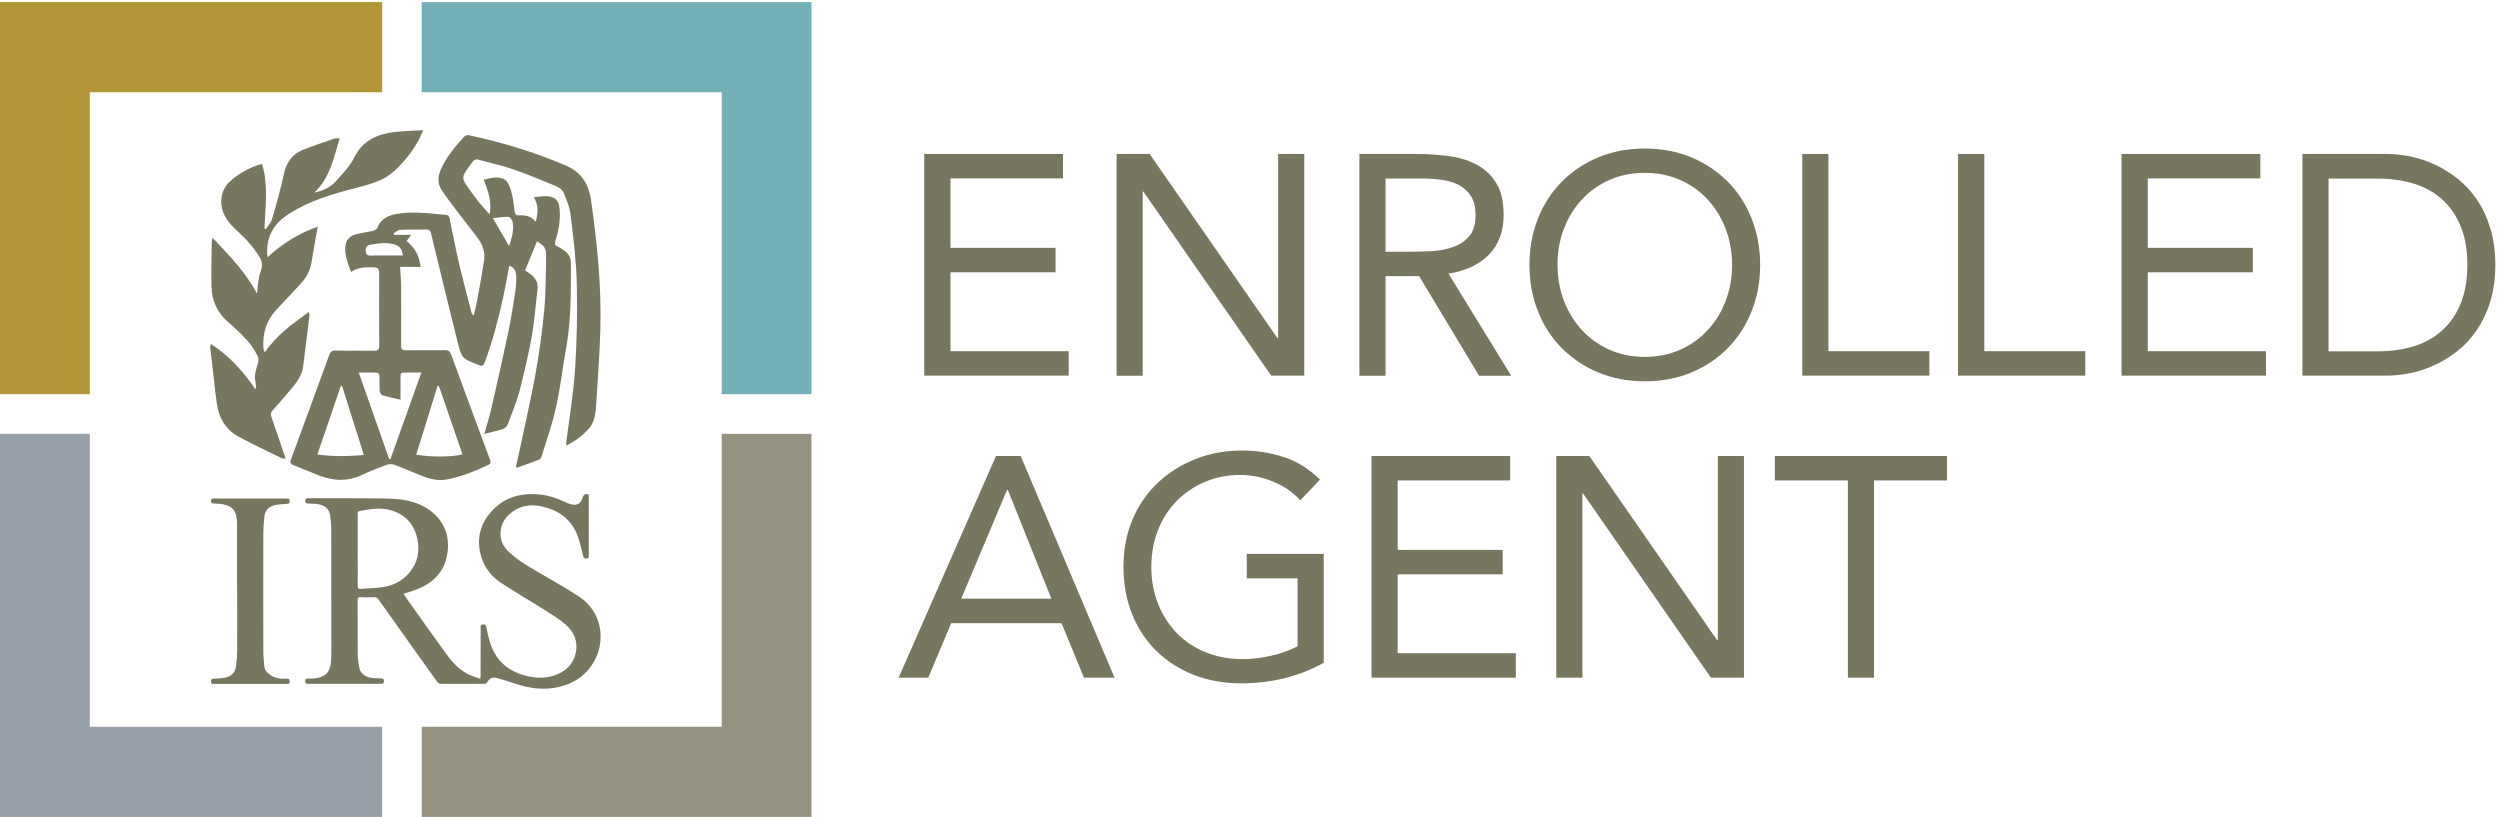
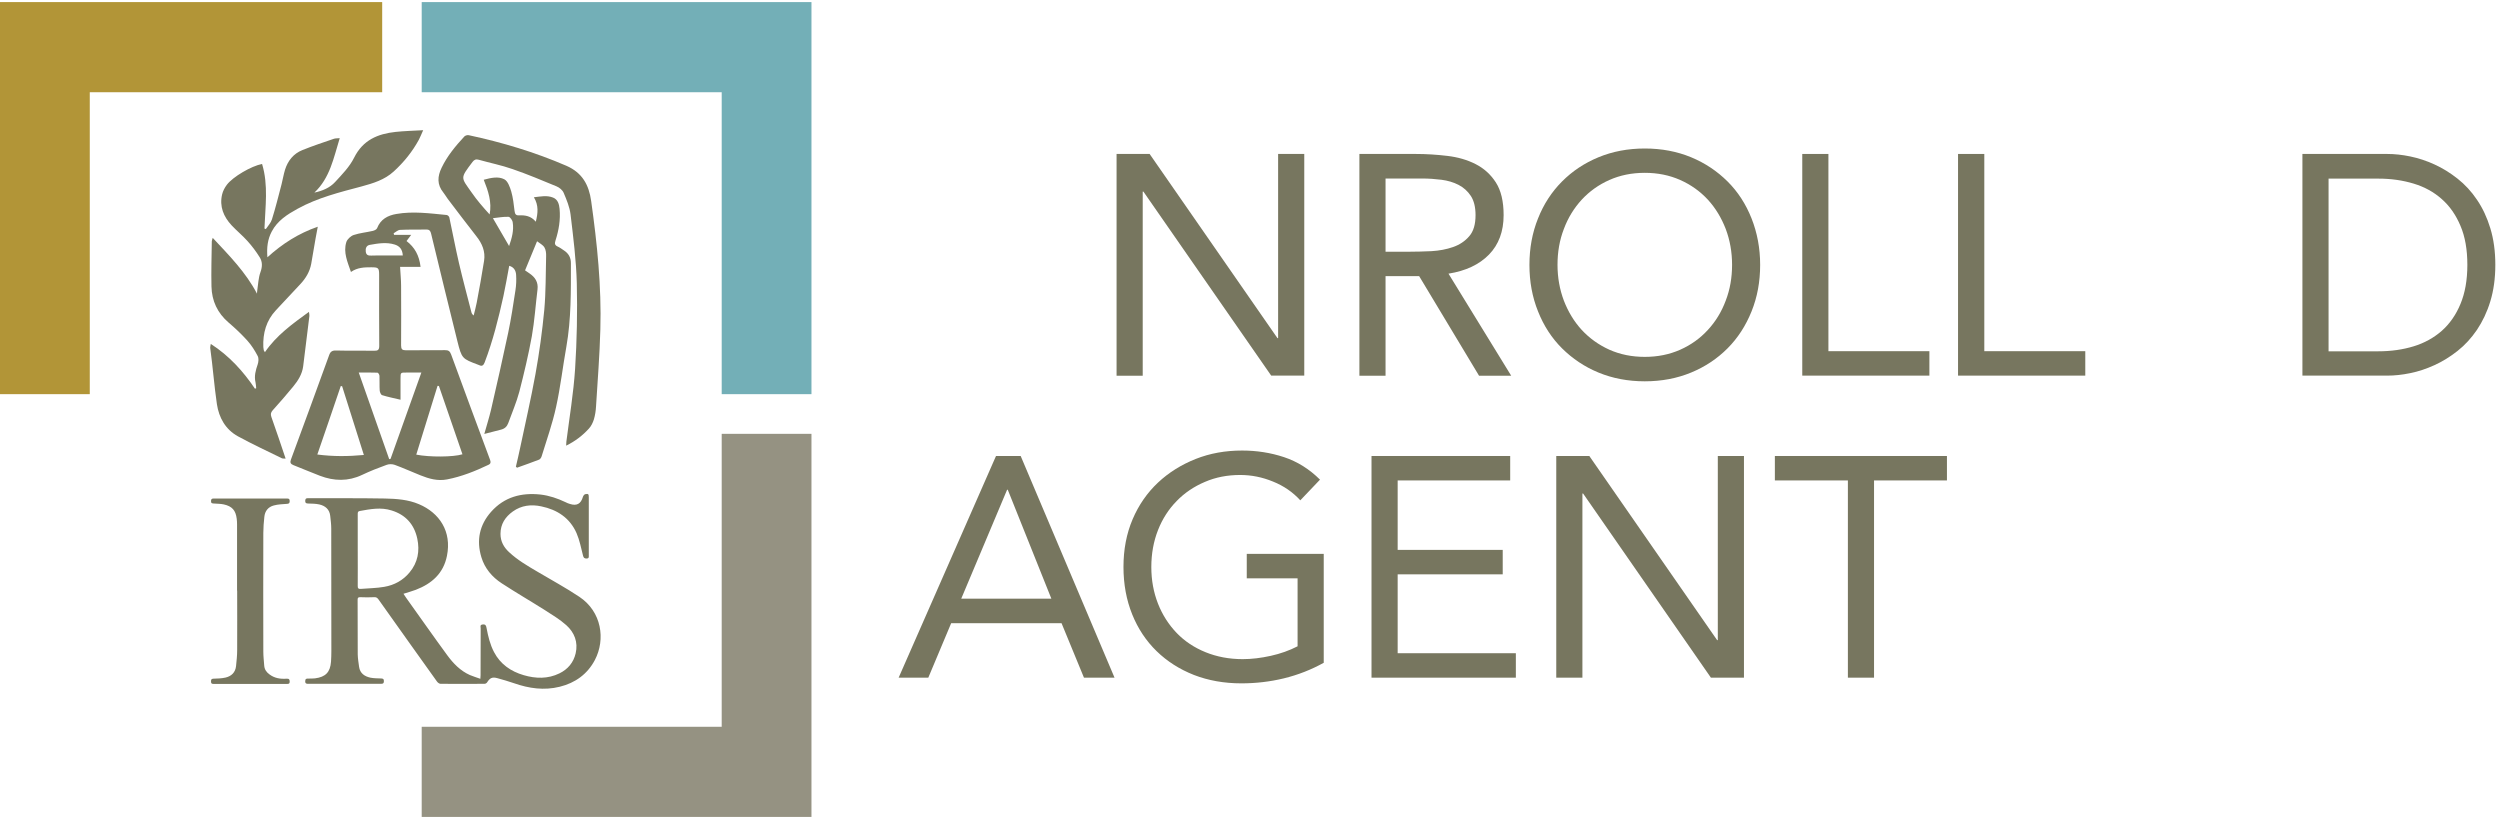
<svg xmlns="http://www.w3.org/2000/svg" width="511" height="167" viewBox="0 0 511 167" fill="none">
  <path d="M86.195 18.852H147.515V80.566H165.864V0.426H86.195V18.852Z" fill="#73AFB7" />
  <path d="M147.515 88.675V148.553H86.195V166.979H165.864V88.675H147.515Z" fill="#959282" />
  <path d="M18.35 80.566V18.852H78.119V0.426H0V80.566H18.35Z" fill="#B29537" />
-   <path d="M78.119 148.553H18.35V88.675H-0V166.979H78.119V148.553Z" fill="#97A0A8" />
-   <path d="M188.912 31.469H217.281V36.465H194.28V50.662H215.754V55.657H194.28V71.783H218.438V76.778H188.912V31.469Z" fill="#77765F" />
  <path d="M228.227 31.469H234.983L261.108 69.111H261.247V31.469H266.592V76.778H259.835L233.711 39.16H233.572V76.802H228.227V31.469Z" fill="#77765F" />
  <path d="M277.814 31.469H289.361C291.536 31.469 293.688 31.608 295.84 31.864C297.992 32.12 299.913 32.677 301.602 33.537C303.291 34.397 304.679 35.628 305.744 37.278C306.808 38.928 307.34 41.158 307.34 43.97C307.34 47.292 306.345 49.988 304.355 52.033C302.365 54.077 299.589 55.379 296.071 55.936L308.891 76.802H302.319L290.078 56.447H283.206V76.802H277.861V31.469H277.814ZM283.183 51.452H287.973C289.454 51.452 291.004 51.405 292.601 51.336C294.197 51.243 295.655 50.964 296.997 50.499C298.339 50.034 299.45 49.291 300.306 48.292C301.185 47.292 301.602 45.852 301.602 43.97C301.602 42.343 301.278 41.042 300.653 40.066C300.005 39.09 299.172 38.324 298.131 37.789C297.09 37.255 295.91 36.906 294.637 36.744C293.341 36.581 292.022 36.488 290.726 36.488H283.206V51.452H283.183Z" fill="#77765F" />
  <path d="M336.196 77.94C332.748 77.94 329.601 77.336 326.732 76.151C323.862 74.966 321.386 73.293 319.281 71.202C317.175 69.111 315.532 66.578 314.375 63.651C313.195 60.723 312.617 57.563 312.617 54.147C312.617 50.732 313.195 47.572 314.375 44.644C315.532 41.716 317.175 39.207 319.281 37.092C321.386 34.978 323.862 33.328 326.732 32.143C329.601 30.958 332.748 30.354 336.196 30.354C339.644 30.354 342.791 30.958 345.66 32.143C348.529 33.328 351.005 35.001 353.111 37.092C355.217 39.184 356.859 41.716 358.016 44.644C359.173 47.572 359.775 50.732 359.775 54.147C359.775 57.563 359.197 60.723 358.016 63.651C356.836 66.578 355.217 69.088 353.111 71.202C351.005 73.317 348.529 74.966 345.66 76.151C342.791 77.336 339.644 77.94 336.196 77.94ZM336.196 72.945C338.834 72.945 341.24 72.457 343.439 71.481C345.637 70.505 347.511 69.157 349.085 67.438C350.658 65.742 351.884 63.743 352.741 61.443C353.62 59.166 354.036 56.726 354.036 54.124C354.036 51.522 353.597 49.082 352.741 46.805C351.861 44.528 350.658 42.529 349.085 40.81C347.511 39.114 345.637 37.766 343.439 36.79C341.24 35.814 338.834 35.326 336.196 35.326C333.558 35.326 331.151 35.814 328.953 36.79C326.755 37.766 324.881 39.114 323.307 40.81C321.734 42.529 320.507 44.504 319.651 46.805C318.772 49.082 318.355 51.522 318.355 54.124C318.355 56.726 318.795 59.166 319.651 61.443C320.53 63.72 321.734 65.719 323.307 67.438C324.881 69.134 326.755 70.482 328.953 71.481C331.151 72.457 333.558 72.945 336.196 72.945Z" fill="#77765F" />
  <path d="M368.383 31.469H373.728V71.783H394.368V76.778H368.383V31.469Z" fill="#77765F" />
  <path d="M400.246 31.469H405.592V71.783H426.232V76.778H400.223V31.469H400.246Z" fill="#77765F" />
-   <path d="M433.636 31.469H462.006V36.465H439.005V50.662H460.478V55.657H439.005V71.783H463.163V76.778H433.636V31.469Z" fill="#77765F" />
  <path d="M470.614 31.469H487.945C489.426 31.469 491 31.632 492.666 31.98C494.332 32.329 495.975 32.863 497.595 33.607C499.237 34.35 500.811 35.326 502.315 36.511C503.819 37.696 505.161 39.137 506.295 40.833C507.452 42.529 508.354 44.458 509.025 46.665C509.697 48.873 510.044 51.359 510.044 54.124C510.044 56.889 509.697 59.375 509.025 61.582C508.354 63.79 507.429 65.718 506.295 67.415C505.138 69.111 503.819 70.551 502.315 71.736C500.811 72.921 499.237 73.897 497.595 74.641C495.952 75.384 494.309 75.942 492.666 76.267C491 76.616 489.426 76.778 487.945 76.778H470.614V31.469ZM475.959 71.806H486.164C488.755 71.806 491.162 71.457 493.36 70.784C495.558 70.11 497.479 69.041 499.099 67.624C500.718 66.183 501.991 64.371 502.917 62.14C503.842 59.933 504.328 57.261 504.328 54.147C504.328 51.033 503.865 48.361 502.917 46.154C501.991 43.947 500.718 42.111 499.099 40.694C497.479 39.253 495.581 38.207 493.36 37.534C491.139 36.86 488.755 36.511 486.164 36.511H475.959V71.806Z" fill="#77765F" />
  <path d="M203.583 93.206H208.627L227.81 138.515H221.562L216.98 127.385H194.419L189.745 138.515H183.682L203.583 93.206ZM205.989 100.107H205.85L196.479 122.366H214.898L205.989 100.107Z" fill="#77765F" />
  <path d="M270.618 135.448C268.026 136.888 265.296 137.957 262.426 138.654C259.557 139.351 256.665 139.677 253.726 139.677C250.209 139.677 246.969 139.096 244.03 137.957C241.092 136.795 238.569 135.192 236.417 133.101C234.265 131.01 232.599 128.5 231.419 125.573C230.239 122.645 229.638 119.415 229.638 115.884C229.638 112.305 230.262 109.052 231.512 106.125C232.761 103.197 234.497 100.711 236.695 98.643C238.893 96.575 241.485 94.972 244.401 93.81C247.339 92.648 250.486 92.09 253.888 92.09C256.85 92.09 259.719 92.532 262.449 93.438C265.18 94.344 267.633 95.878 269.808 98.039L265.782 102.267C264.254 100.595 262.403 99.317 260.205 98.434C258.007 97.527 255.785 97.086 253.471 97.086C250.88 97.086 248.473 97.551 246.275 98.503C244.077 99.433 242.133 100.734 240.513 102.407C238.87 104.08 237.598 106.055 236.695 108.355C235.793 110.656 235.33 113.165 235.33 115.907C235.33 118.602 235.793 121.088 236.695 123.389C237.598 125.689 238.893 127.687 240.513 129.383C242.156 131.08 244.123 132.381 246.414 133.31C248.705 134.24 251.227 134.728 254.004 134.728C255.832 134.728 257.752 134.495 259.742 134.054C261.732 133.612 263.56 132.962 265.226 132.102V118.207H254.837V113.211H270.571V135.448H270.618Z" fill="#77765F" />
  <path d="M280.313 93.206H308.683V98.201H285.682V112.398H307.155V117.394H285.682V133.519H309.84V138.515H280.337V93.206H280.313Z" fill="#77765F" />
  <path d="M318.1 93.206H324.857L350.982 130.847H351.12V93.206H356.466V138.515H349.709L323.584 100.873H323.445V138.515H318.1V93.206Z" fill="#77765F" />
  <path d="M397.978 98.201H383.053V138.515H377.708V98.201H362.783V93.206H397.955V98.201H397.978Z" fill="#77765F" />
  <path d="M74.024 97.062C75.644 96.296 77.333 95.622 79.022 95.018C79.508 94.832 80.179 94.832 80.688 95.018C82.47 95.668 84.182 96.458 85.941 97.155C87.676 97.853 89.458 98.364 91.379 97.992C94.364 97.411 97.14 96.296 99.871 94.995C100.334 94.762 100.334 94.437 100.172 93.995C97.51 86.816 94.826 79.636 92.212 72.456C91.957 71.759 91.633 71.55 90.939 71.573C88.278 71.596 85.594 71.573 82.933 71.596C82.215 71.596 81.984 71.364 81.984 70.62C82.007 66.554 82.007 62.511 81.984 58.445C81.984 57.167 81.845 55.912 81.776 54.541C82.308 54.541 83.048 54.541 83.789 54.541C84.506 54.541 85.223 54.541 85.964 54.541C85.686 52.195 84.761 50.545 83.095 49.267C83.349 48.919 83.627 48.57 84.043 48.012C82.724 48.012 81.637 48.012 80.549 48.012C80.526 47.896 80.48 47.803 80.457 47.687C80.896 47.431 81.313 47.013 81.752 46.99C83.581 46.897 85.385 46.943 87.213 46.92C87.792 46.92 88 47.245 88.116 47.757C89.898 55.076 91.656 62.418 93.484 69.714C94.387 73.316 94.456 73.316 97.719 74.547C97.788 74.57 97.835 74.57 97.904 74.617C98.505 74.919 98.806 74.733 99.061 74.082C100.75 69.668 101.884 65.114 102.902 60.513C103.342 58.492 103.689 56.423 104.082 54.332C105.031 54.588 105.447 55.308 105.494 56.191C105.563 57.237 105.517 58.306 105.355 59.351C104.915 62.256 104.476 65.137 103.874 68.018C102.763 73.293 101.56 78.544 100.357 83.795C99.987 85.352 99.501 86.885 98.992 88.698C100.287 88.372 101.352 88.07 102.416 87.815C103.157 87.629 103.619 87.187 103.874 86.513C104.638 84.376 105.563 82.285 106.142 80.1C107.113 76.336 108.016 72.526 108.71 68.715C109.265 65.555 109.474 62.349 109.867 59.165C110.052 57.678 109.381 56.656 108.201 55.866C107.877 55.633 107.553 55.424 107.322 55.262C108.155 53.264 108.918 51.381 109.775 49.313C110.307 49.732 110.955 50.034 111.279 50.568C111.579 51.056 111.649 51.776 111.626 52.381C111.533 56.029 111.579 59.676 111.255 63.301C110.839 67.693 110.237 72.108 109.451 76.453C108.525 81.564 107.345 86.63 106.28 91.718C106.026 92.95 105.725 94.181 105.447 95.389C105.517 95.459 105.609 95.529 105.679 95.599C107.183 95.064 108.687 94.53 110.191 93.949C110.422 93.856 110.654 93.507 110.723 93.229C111.741 89.906 112.922 86.606 113.662 83.191C114.564 79.125 115.027 74.966 115.768 70.853C116.763 65.207 116.693 59.491 116.693 53.775C116.693 52.636 116.207 51.8 115.282 51.196C114.865 50.917 114.472 50.615 114.009 50.406C113.384 50.127 113.338 49.778 113.546 49.151C114.217 47.06 114.588 44.922 114.379 42.691C114.287 41.739 114.032 40.786 113.06 40.391C111.811 39.88 110.538 40.159 109.127 40.321C110.122 41.971 109.96 43.528 109.52 45.317C108.525 44.132 107.345 43.969 106.118 44.016C105.401 44.062 105.262 43.737 105.17 43.086C105.008 41.762 104.869 40.414 104.499 39.136C104.221 38.23 103.805 37.022 103.087 36.65C101.838 35.999 100.334 36.348 98.876 36.743C99.801 39.067 100.565 41.32 100.079 43.83C98.76 42.389 97.487 40.925 96.4 39.345C94.178 36.185 94.016 36.511 96.585 33.095C96.932 32.63 97.302 32.491 97.858 32.654C100.148 33.304 102.509 33.769 104.753 34.559C107.808 35.605 110.77 36.859 113.755 38.091C114.333 38.323 114.981 38.858 115.212 39.415C115.814 40.833 116.439 42.32 116.624 43.853C117.179 48.523 117.781 53.217 117.897 57.911C118.035 63.743 117.92 69.575 117.549 75.407C117.225 80.379 116.392 85.305 115.768 90.254C115.745 90.487 115.745 90.719 115.721 91.091C117.573 90.185 119.077 89.023 120.349 87.629C120.835 87.118 121.182 86.397 121.391 85.724C121.645 84.864 121.784 83.958 121.83 83.052C122.154 77.823 122.571 72.596 122.71 67.368C122.964 58.561 122.062 49.801 120.835 41.088C120.372 37.812 119.054 35.326 115.768 33.885C109.312 31.097 102.648 29.099 95.821 27.635C95.544 27.565 95.104 27.704 94.919 27.89C93.114 29.842 91.425 31.864 90.268 34.28C89.412 36.046 89.296 37.719 90.615 39.345C90.939 39.764 91.217 40.228 91.517 40.647C93.461 43.203 95.382 45.758 97.372 48.291C98.552 49.778 99.246 51.405 98.945 53.31C98.505 56.168 97.973 59.003 97.441 61.861C97.279 62.744 97.025 63.627 96.816 64.486C96.516 64.254 96.4 64.022 96.354 63.812C95.497 60.467 94.595 57.121 93.808 53.752C93.091 50.661 92.512 47.548 91.841 44.434C91.795 44.248 91.517 43.969 91.309 43.946C87.885 43.621 84.437 43.133 81.012 43.737C79.253 44.039 77.796 44.806 77.078 46.641C76.986 46.897 76.523 47.129 76.176 47.199C74.88 47.501 73.538 47.617 72.288 48.035C71.687 48.245 70.969 48.895 70.784 49.499C70.136 51.614 71.039 53.542 71.733 55.587C73.075 54.658 74.487 54.634 75.875 54.634C77.356 54.634 77.495 54.751 77.495 56.214C77.495 61.047 77.472 65.88 77.518 70.713C77.518 71.527 77.217 71.713 76.5 71.689C73.885 71.643 71.27 71.713 68.679 71.643C67.892 71.62 67.522 71.875 67.267 72.619C64.699 79.729 62.084 86.839 59.469 93.926C59.238 94.553 59.4 94.832 59.955 95.064C61.783 95.784 63.565 96.551 65.393 97.248C68.262 98.34 71.154 98.433 74.024 97.062ZM103.943 44.318C104.267 44.341 104.753 45.015 104.8 45.456C105.054 47.083 104.638 48.64 104.059 50.289C102.948 48.407 101.907 46.618 100.75 44.597C101.861 44.48 102.925 44.271 103.943 44.318ZM89.435 78.869C89.527 78.869 89.62 78.892 89.713 78.892C91.309 83.539 92.929 88.21 94.525 92.857C92.628 93.438 87.792 93.461 85.085 92.927C86.542 88.233 87.977 83.563 89.435 78.869ZM75.875 52.241C75.273 52.264 74.857 52.148 74.764 51.451C74.672 50.777 74.88 50.196 75.551 50.057C77.263 49.755 78.976 49.453 80.688 49.987C81.637 50.289 82.261 50.917 82.331 52.218C81.151 52.218 80.04 52.218 78.929 52.218C77.911 52.218 76.893 52.195 75.875 52.241ZM77.148 76.174C77.31 76.174 77.564 76.592 77.564 76.824C77.611 77.823 77.541 78.823 77.611 79.822C77.634 80.17 77.865 80.705 78.12 80.774C79.3 81.146 80.503 81.379 81.868 81.704C81.868 80.124 81.868 78.73 81.868 77.359C81.868 76.127 81.868 76.15 83.095 76.15C84.043 76.15 84.992 76.15 86.126 76.15C83.974 82.168 81.914 87.977 79.832 93.786C79.739 93.809 79.647 93.833 79.554 93.856C77.495 88.024 75.435 82.168 73.33 76.15C74.718 76.15 75.944 76.127 77.148 76.174ZM69.65 78.915C69.743 78.915 69.836 78.915 69.928 78.939C71.409 83.586 72.867 88.256 74.371 92.996C71.154 93.298 68.1 93.322 64.861 92.903C66.527 88.117 68.077 83.516 69.65 78.915Z" fill="#77765F" />
  <path d="M44.335 82.61C44.752 85.375 46.094 87.792 48.639 89.186C51.578 90.789 54.633 92.206 57.617 93.67C57.756 93.74 57.941 93.717 58.381 93.74C57.386 90.789 56.461 88.001 55.465 85.213C55.28 84.655 55.35 84.33 55.72 83.888C57.155 82.285 58.566 80.682 59.931 79.009C60.926 77.8 61.76 76.476 61.968 74.873C62.407 71.434 62.824 68.018 63.24 64.579C63.264 64.37 63.194 64.115 63.148 63.743C59.77 66.206 56.507 68.529 54.147 71.992C54.008 71.736 53.938 71.666 53.915 71.597C53.869 71.387 53.846 71.155 53.823 70.946C53.707 68.088 54.424 65.509 56.414 63.394C58.08 61.629 59.723 59.839 61.389 58.074C62.5 56.888 63.31 55.541 63.611 53.938C63.911 52.195 64.212 50.429 64.513 48.686C64.629 47.966 64.791 47.246 64.953 46.34C61.019 47.71 57.733 49.802 54.656 52.59C54.494 50.615 54.702 48.919 55.535 47.339C56.715 45.085 58.728 43.83 60.834 42.668C64.93 40.414 69.419 39.299 73.885 38.114C76.268 37.464 78.605 36.767 80.479 35.047C82.539 33.165 84.274 31.027 85.616 28.564C85.894 28.03 86.126 27.449 86.496 26.613C84.436 26.729 82.654 26.775 80.873 26.961C77.217 27.356 74.185 28.611 72.38 32.236C71.455 34.094 69.928 35.651 68.493 37.208C67.406 38.393 65.901 39.02 64.258 39.369C67.452 36.371 68.192 32.282 69.442 28.239C68.933 28.285 68.586 28.262 68.285 28.355C66.11 29.099 63.935 29.819 61.806 30.679C60.001 31.399 58.844 32.84 58.265 34.675C57.965 35.651 57.803 36.673 57.548 37.673C56.923 40.066 56.322 42.482 55.581 44.852C55.35 45.573 54.771 46.177 54.332 46.828C54.239 46.781 54.147 46.758 54.054 46.711C54.216 42.297 54.887 37.858 53.568 33.514C51.37 33.932 47.598 36.139 46.372 37.766C45.932 38.346 45.562 39.044 45.4 39.741C44.821 42.204 45.701 44.295 47.343 46.061C48.385 47.176 49.588 48.152 50.583 49.267C51.509 50.29 52.365 51.428 53.082 52.59C53.661 53.496 53.638 54.518 53.244 55.611C52.828 56.749 52.781 58.027 52.596 59.258C52.55 59.514 52.55 59.77 52.527 60.025C50.236 55.634 46.834 52.218 43.479 48.617C43.387 48.965 43.294 49.151 43.294 49.314C43.248 52.404 43.155 55.494 43.225 58.561C43.294 61.512 44.451 63.975 46.719 65.927C48.061 67.066 49.357 68.297 50.56 69.621C51.393 70.551 52.087 71.643 52.666 72.758C52.92 73.223 52.851 73.967 52.666 74.501C52.249 75.709 51.925 76.871 52.226 78.149C52.319 78.544 52.319 78.939 52.365 79.357C52.272 79.38 52.203 79.404 52.11 79.45C49.704 75.872 46.834 72.712 43.086 70.295C43.039 70.667 42.947 70.9 42.97 71.132C43.502 74.989 43.78 78.823 44.335 82.61Z" fill="#77765F" />
  <path d="M118.429 121.995C115.652 120.136 112.713 118.556 109.821 116.837C107.808 115.652 105.771 114.467 104.059 112.864C102.971 111.864 102.3 110.656 102.3 109.123C102.3 107.124 103.272 105.661 104.823 104.545C106.581 103.291 108.571 103.058 110.631 103.5C113.893 104.173 116.485 105.87 117.85 108.983C118.475 110.424 118.776 112.027 119.169 113.561C119.285 114.025 119.447 114.165 119.91 114.165C120.419 114.142 120.349 113.816 120.349 113.514C120.349 109.564 120.349 105.614 120.349 101.664C120.349 100.99 120.257 100.874 119.609 101.013C119.424 101.06 119.215 101.339 119.146 101.571C118.73 102.988 117.896 103.453 116.508 103.012C116.184 102.919 115.883 102.803 115.583 102.64C113.963 101.873 112.274 101.292 110.469 101.083C106.558 100.665 103.087 101.571 100.38 104.615C97.996 107.31 97.349 110.447 98.39 113.886C99.084 116.186 100.588 117.952 102.555 119.23C105.471 121.135 108.479 122.878 111.417 124.737C112.898 125.69 114.449 126.619 115.745 127.781C117.411 129.268 118.197 131.266 117.665 133.543C117.225 135.425 116.068 136.796 114.356 137.633C111.996 138.794 109.497 138.725 107.044 138.004C104.429 137.238 102.277 135.774 100.981 133.288C100.172 131.754 99.778 130.081 99.454 128.385C99.362 127.897 99.269 127.572 98.668 127.641C97.996 127.711 98.274 128.176 98.251 128.478C98.228 131.661 98.251 134.844 98.228 138.028C98.228 138.237 98.205 138.446 98.182 138.748C97.418 138.469 96.701 138.26 96.053 137.981C94.109 137.121 92.651 135.611 91.425 133.938C88.579 130.058 85.825 126.108 83.025 122.204C82.84 121.949 82.678 121.693 82.47 121.368C83.395 121.066 84.205 120.857 84.992 120.555C88.255 119.3 90.638 117.209 91.355 113.63C92.374 108.611 89.805 104.824 85.64 103.058C83.418 102.106 81.012 101.943 78.629 101.896C73.399 101.803 68.169 101.85 62.94 101.827C62.523 101.827 62.408 101.966 62.385 102.384C62.385 102.826 62.57 102.896 62.963 102.919C63.727 102.942 64.513 102.942 65.254 103.105C66.48 103.383 67.36 104.104 67.498 105.451C67.591 106.311 67.707 107.171 67.707 108.031C67.73 116.395 67.73 124.737 67.73 133.102C67.73 133.822 67.707 134.519 67.66 135.239C67.498 137.4 66.55 138.376 64.398 138.655C63.958 138.701 63.495 138.701 63.032 138.701C62.616 138.678 62.385 138.748 62.385 139.259C62.385 139.77 62.685 139.77 63.032 139.77C67.984 139.77 72.936 139.77 77.911 139.77C78.305 139.77 78.467 139.654 78.467 139.236C78.467 138.818 78.351 138.701 77.934 138.678C77.194 138.655 76.43 138.655 75.713 138.516C74.533 138.26 73.584 137.633 73.399 136.308C73.283 135.472 73.144 134.635 73.121 133.776C73.098 130.035 73.098 126.317 73.098 122.576C73.098 122.204 73.191 122.065 73.607 122.065C74.579 122.111 75.528 122.111 76.5 122.065C76.893 122.042 77.101 122.181 77.333 122.483C79.462 125.504 81.591 128.501 83.742 131.498C85.594 134.101 87.445 136.703 89.319 139.306C89.481 139.538 89.805 139.77 90.036 139.77C93.045 139.794 96.053 139.794 99.061 139.77C99.223 139.77 99.477 139.631 99.57 139.468C100.125 138.585 100.611 138.33 101.629 138.609C102.786 138.934 103.943 139.259 105.077 139.654C108.132 140.723 111.209 141.164 114.402 140.374C117.596 139.584 120.072 137.795 121.599 134.891C123.797 130.685 122.987 125.039 118.429 121.995ZM73.746 120.369C73.26 120.415 73.098 120.229 73.121 119.741C73.144 117.302 73.121 114.839 73.121 112.399C73.121 109.959 73.121 107.496 73.121 105.056C73.121 104.754 73.144 104.522 73.515 104.452C75.69 104.057 77.865 103.639 80.04 104.336C82.909 105.219 84.668 107.171 85.293 110.099C85.825 112.608 85.409 114.978 83.719 116.999C82.377 118.626 80.596 119.602 78.536 119.95C76.986 120.229 75.343 120.229 73.746 120.369Z" fill="#77765F" />
  <path d="M58.59 138.724C57.317 138.817 56.114 138.631 55.072 137.841C54.471 137.399 54.077 136.865 54.008 136.075C53.938 135.099 53.823 134.146 53.823 133.194C53.8 125.108 53.8 116.999 53.823 108.913C53.823 107.821 53.915 106.752 54.031 105.66C54.147 104.451 54.818 103.615 55.975 103.313C56.831 103.081 57.757 103.057 58.659 102.988C59.052 102.964 59.214 102.848 59.214 102.43C59.214 102.012 59.075 101.896 58.659 101.896C53.661 101.896 48.663 101.896 43.664 101.896C43.248 101.896 43.132 102.058 43.132 102.453C43.132 102.895 43.387 102.895 43.711 102.918C44.405 102.964 45.099 102.964 45.747 103.104C47.436 103.476 48.177 104.312 48.385 106.031C48.431 106.403 48.454 106.775 48.454 107.147C48.454 111.678 48.454 116.185 48.454 120.716H48.477C48.477 124.759 48.501 128.802 48.477 132.868C48.477 133.961 48.362 135.076 48.246 136.168C48.107 137.446 47.297 138.213 46.117 138.491C45.307 138.677 44.451 138.701 43.618 138.724C43.202 138.747 43.132 138.91 43.132 139.258C43.132 139.63 43.202 139.793 43.618 139.793C48.663 139.793 53.684 139.793 58.728 139.793C59.075 139.793 59.214 139.7 59.214 139.328C59.214 138.863 59.075 138.701 58.59 138.724Z" fill="#77765F" />
</svg>